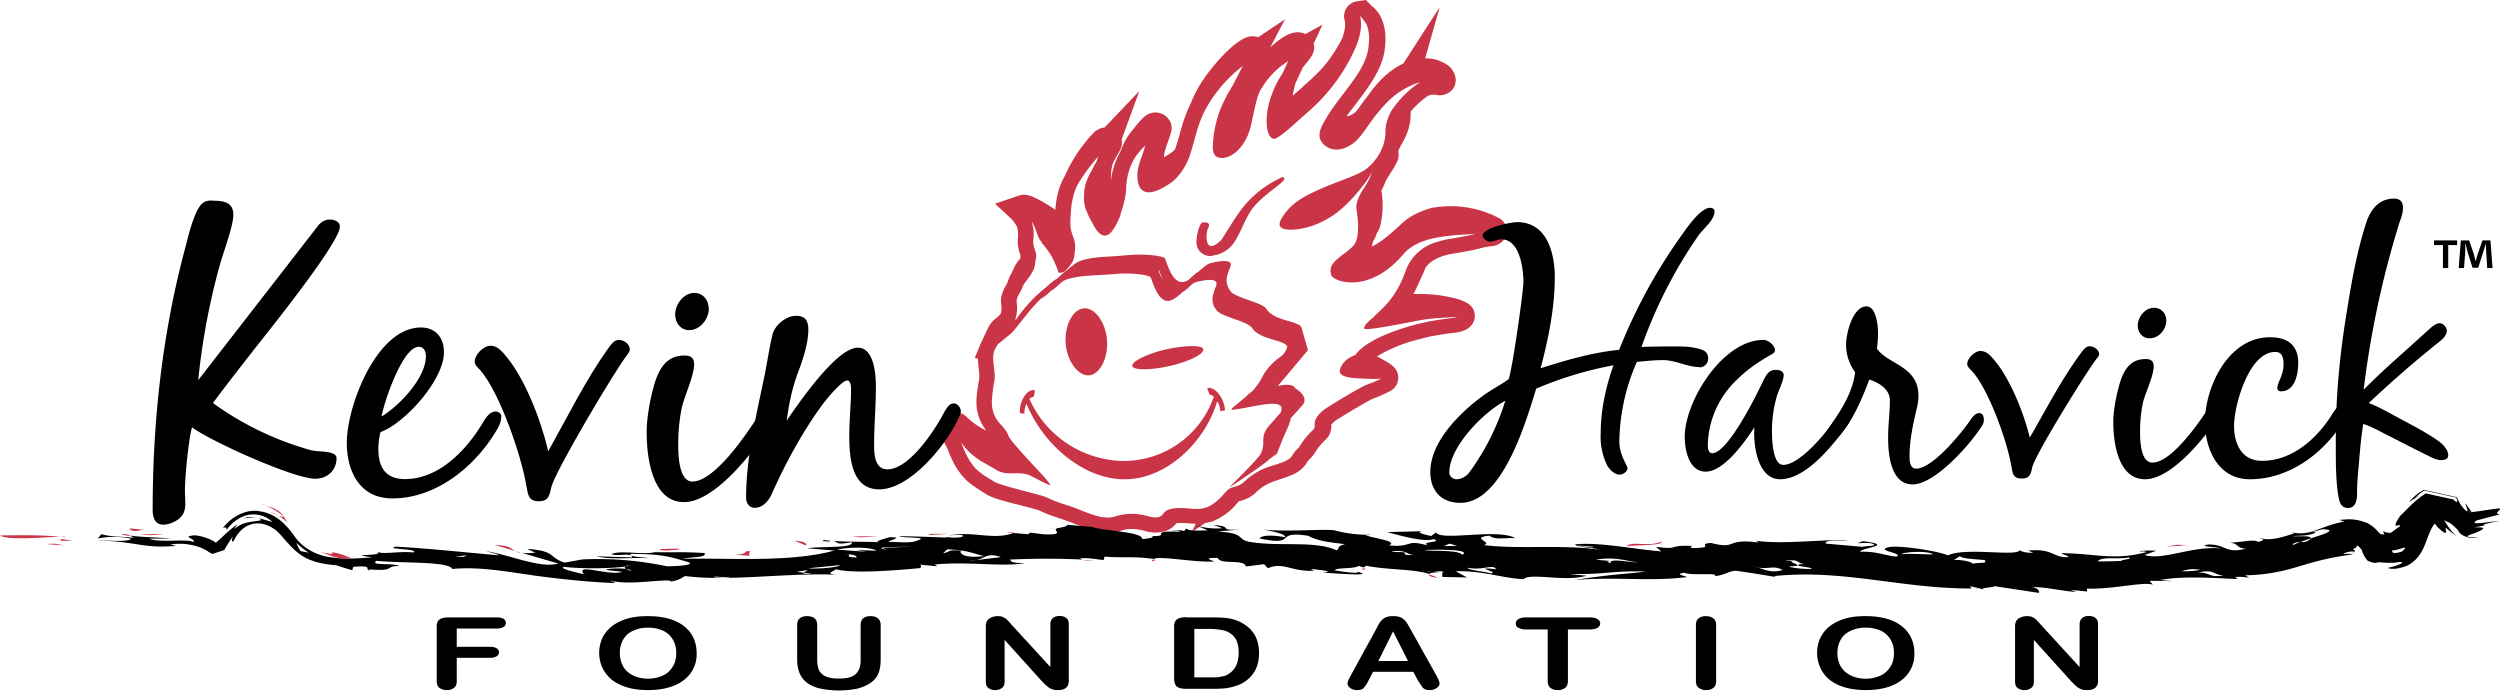
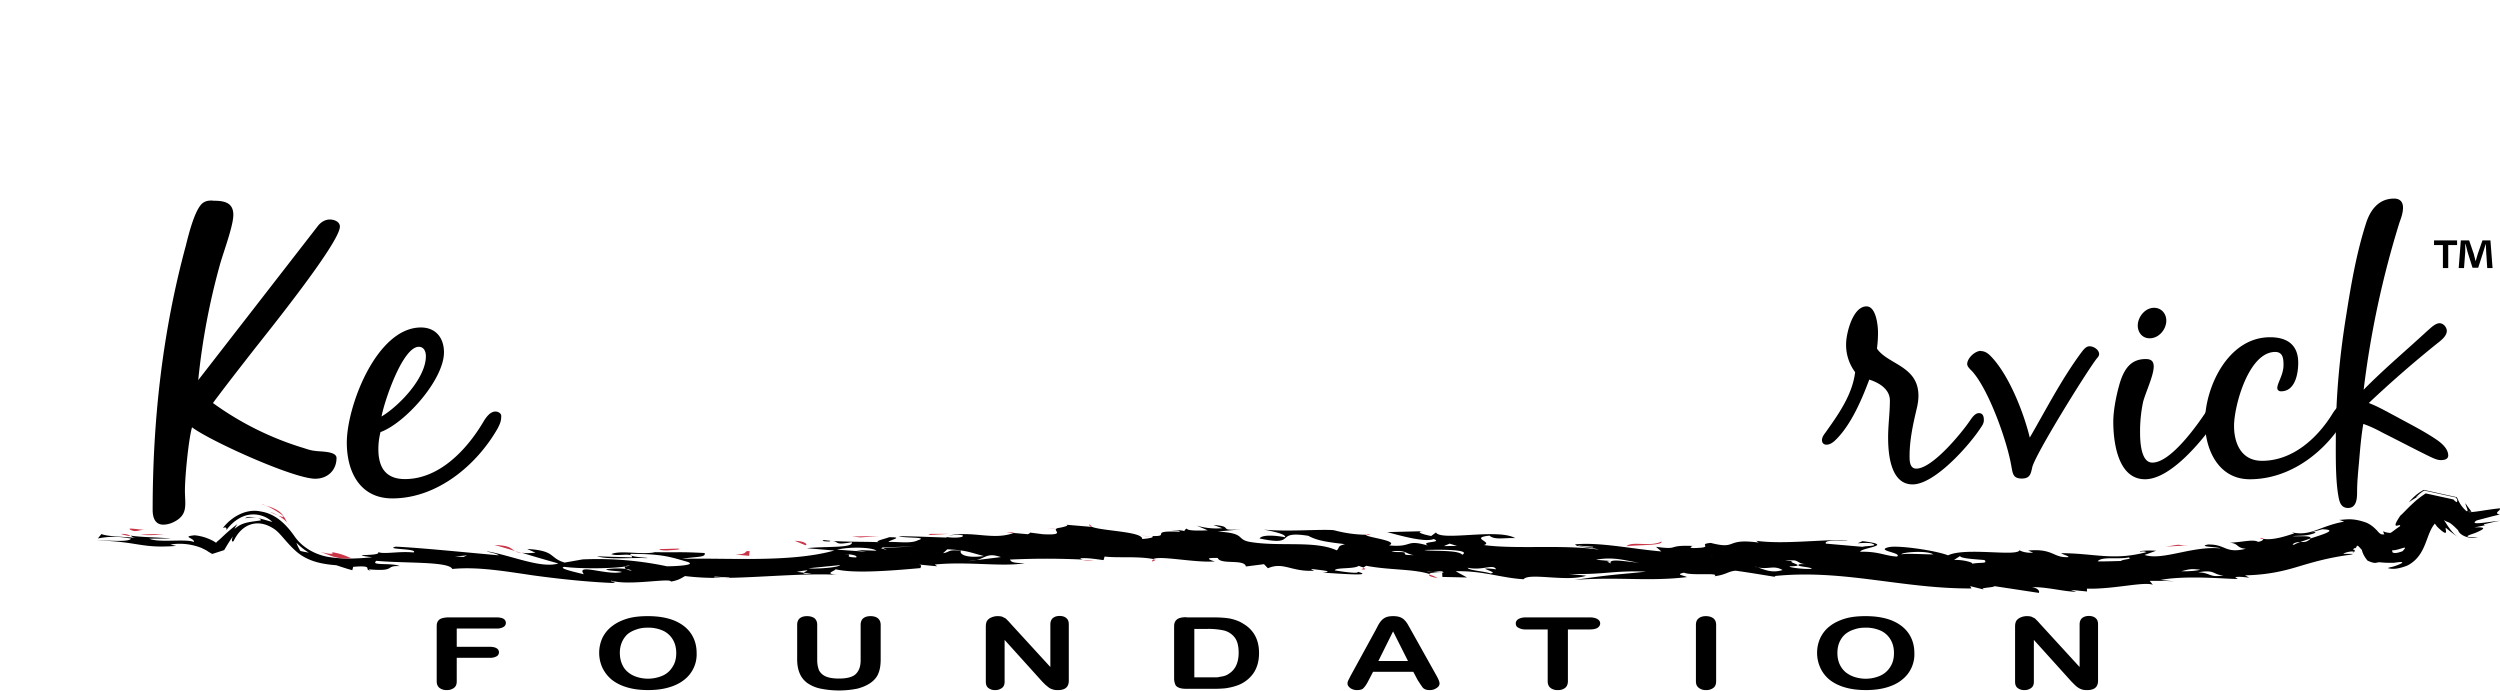
<svg xmlns="http://www.w3.org/2000/svg" fill="none" viewBox="0 0 141 39">
-   <path fill="#C93447" d="M66.07 20.62c1.07-.26 1.87-.68 1.79-.93-.05-.24-1.06-.22-2.16.03-1.07.26-1.91.69-1.83.93.05.25 1.1.23 2.2-.03Zm18.5-8.3-.15-.08a3.95 3.95 0 0 0-.27-.13l-.22-.09a5.93 5.93 0 0 0-3.2-.29c-.61.18-1.17.42-1.64.85-.4.37-1.17 1.1-1.73 1.32a1.97 1.97 0 0 0 .08-.3c.1-.13.16-.28.21-.44.08-.13.15-.26.19-.4a5 5 0 0 0 .07-2.02c.12-.2.19-.4.28-.6l.25-.4c.13-.2.26-.41.36-.63l.02-.02v-.03a.83.83 0 0 0 .04-.52l.05-.14.14-.27c.32-.52.52-1.12.51-1.71v-.13c.29-.34.63-.65 1-.9l.2-.05h.19a.9.9 0 0 0 .44.01c.63-.12.85-.73.63-1.21a1.2 1.2 0 0 0-.35-.45 2.14 2.14 0 0 0-1.29-.4L81.2.4l-2.05 3.18a4.3 4.3 0 0 0-.9.58 6.2 6.2 0 0 0-1.09 1.23c-.1.13-.22.27-.32.42l-.28.38c-.08.1-.16.18-.23.22-.07.05-.16.1-.24.12a.25.25 0 0 1-.12.02l.01-.05.5-.65c.68-.9 1.48-1.93 1.62-3.07.08-.62.06-1.3-.25-1.87-.1-.19-.23-.34-.38-.5L77.43.4 77.4.37l-.03-.03-.33-.34-.48.07a.85.85 0 0 0-.72 1.08c.08.28-.04.72-.13.98l-.03.07a8.6 8.6 0 0 1-.86 1.35A8.8 8.8 0 0 1 73.8 4.6l-.53.48-.36.32c.04-.28.11-.56.17-.74l.13-.27.03-.07.22-.48c.1-.14.2-.27.32-.4.23-.3.42-.6.31-.98l.5-1.07-.96.53a1.06 1.06 0 0 0-.8-.04c-.4.13-.81.44-1.19.8l.83-1.59-1.51 1.01a.95.95 0 0 0-.63 0c-.8.27-1.94 1.63-2.38 2.27a6.82 6.82 0 0 0-.8 1.48c-.3.61-.48 1.2-.65 1.85a11.33 11.33 0 0 1-.22.7l-.08.1c-.12.1-.35.26-.55.36v-.05c-.01-.2.2-.75.27-.95.12-.36.26-.68.05-1.06h-.01a.91.91 0 0 0-1.04-.42.95.95 0 0 0-.43.25c-.17.16-.38.4-.55.63a3.69 3.69 0 0 0-.73 1.25l-.15.28c-.2.44-.35.91-.4 1.39-.01-.3.02-.7.08-.88l.06-.16a18.97 18.97 0 0 1 .36-.65c.1-.2.15-.41.1-.62l1-2.74-1.96 2.06a.94.94 0 0 0-.25.06h-.03l-.02.02c-.13.06-.18.1-.22.13l-.03.02-.02.02a8.36 8.36 0 0 0-1.64 2.41l-.1.2c-.3.54-.42 1.16-.47 1.78a8.24 8.24 0 0 0-1.2-.7c-.27-.12-.54-.2-.85-.1l-1.35.46.97.9.17.23.08.13.01.02v.01c.04.12.07.24.07.35v.23c-.04.26-.02.46.04.73.04.2.03.12.08.26l.02.08-.03.16c-.15.19-.3.38-.37.6l-.1.2c-.1.17-.18.35-.24.54l-.07.14c-.2.35-.35.7-.28 1.1.03.17.01.35-.03.53a.9.9 0 0 1-.05.05v.01l-.17.16c-.28.2-.42.4-.56.71l-.25.54a2.73 2.73 0 0 0-.17.38l-.26.63.18.06c0 .19.02.38.04.57.02.14.05.35.03.5 0 .09-.02.17-.04.25-.05.35-.12.75-.12 1.1a2.6 2.6 0 0 0 .56 1.63 4.1 4.1 0 0 1-1.07-.74l-.08-.07-.09-.07a.95.95 0 0 0-.88-.1l-.26.1-.15.22a.82.82 0 0 0-.02.9l.1.16.02.1c.05.16.13.32.22.47.12.32.25.63.41.93.17.3.36.57.6.82.25.26.59.48.9.68l.22.14c.4.29 1.5.54 2.02.67l.07.02h.02l.01.01c.3.08.76.18 1.04.3.34.17.73.3 1.1.42l.66.23.13.06c.83.32 1.7.67 2.6.4.51-.16.85-.12 1.35 0a2 2 0 0 0 1.15.02c.27-.08.48-.24.65-.45.19-.03.58 0 .74.01l.35.02-.22.47.73-.5.4-.09a3.5 3.5 0 0 0 1.5-1.13l.04-.02h.01a.4.4 0 0 1 .06-.02h.02l.09-.03c.3-.1.55-.23.77-.45.36-.36.74-.54 1.24-.7l.2-.07h.02l.01-.01.1-.03c.59-.2 1.04-.4 1.35-.95l.06-.08c.15-.12.24-.25.34-.4.18-.29.36-.5.6-.73.26-.25.34-.53.33-.86l.14-.14c.1-.09.25-.18.37-.25a30.83 30.83 0 0 1 1.43-.85c.12-.07.27-.16.4-.21a8.76 8.76 0 0 0 .97-.43.85.85 0 0 0 .17-1.4c-.17-.16-.4-.28-.61-.4l-.3-.16a8.66 8.66 0 0 1 2.52-1c.51-.15 1.04-.22 1.56-.3.23-.02.5-.05.72-.12h.01l.09-.04a.92.92 0 0 0 .54-.47l.03-.06.02-.06a.79.79 0 0 0 0-.44l-.02-.1-.05-.09a.89.89 0 0 0-.35-.34 2.91 2.91 0 0 0-.87-.3 7.88 7.88 0 0 0-1.87-.2h-.27c.12-.23.24-.47.35-.74.12-.24.24-.5.33-.75.23-.31.57-.51.98-.65.2-.06.4-.11.6-.14.46-.08 1.06-.17 1.52-.3l.25-.06.19-.03.2-.03h.02a.9.9 0 0 0 .76-.54c.17-.39 0-.8-.34-1.03l-.02.02ZM73.4 18.46c-.08-.16-.38-.25-.72-.35-.46-.13-1-.29-1.26-.69-.13-.2-.59-.35-1.04-.51-.41-.14-.82-.3-.96-.46a1.47 1.47 0 0 1-.11-.17c-.23-.4-.1-.77.01-1.05.05-.12.1-.23.1-.32l-.02-.07c-.12-.22-.85-.07-1.13 0l-.02.01c-.21.07-.42.26-.64.46-.17.1-.34.26-.52.42l-.05.05a.93.93 0 0 1-.2.1c-.27.08-.53 0-.8-.48-.1-.2-.21-.46-.32-.8v-.01c-.09-.16-1.14-.29-2.1-.2l-.89.07c-.64.03-1.24.07-1.73.23-.3.1-.55.31-.79.53-.19.13-.37.29-.54.45l-.05.05-.03.01c-.17.1-.35.25-.53.42a8.47 8.47 0 0 0-1.67 1.75l-.15.2c.11-.33.16-.7.1-1.05-.03-.17.08-.38.2-.58a2.42 2.42 0 0 0 .14-.3c.04-.12.14-.25.26-.4a3.45 3.45 0 0 0 .36-.57c.04-.1.06-.18.07-.27l.01-.08.04-.24c.06-.2 0-.37-.05-.52l-.05-.14c-.1-.45-.01-.44-.03-.6 0-.12.06-.21-.1-.87.04.08.1.17.1.2.07.13.12.26.25.64.02.05.07.11.08.16.04.1.13.12.14.23a4.75 4.75 0 0 1 .6.83c0 .03.02.06.03.08l.02.02.08.17.01.04.06.13.04.1.03.09.05.14v.03c.03.04.14.06.26.02a.46.46 0 0 0 .22-.16c.14-.15.3-.34.39-.57l.05-.26.03-.24a1.6 1.6 0 0 0-.11-.79 2.12 2.12 0 0 1-.15-.87c.02-.7.09-1.45.4-2.04l.13-.23v.02c.34-.57.84-1.17 1.04-1.39l-.1.29c-.1.16-.2.36-.32.59-.07.13-.14.26-.2.41-.2.43-.27 1.32-.04 1.78.04.08.07.19.12.28.08.18.2.36.28.53.21.38.45.65.73.56l.08-.03c.24-.12.53-.62.74-1.2l-.06.1c.2-.53.35-1.14.35-1.62a3.51 3.51 0 0 1 .5-1.65v.01c.18-.28.45-.56.52-.62l.02-.02h.01c.02.03-.04.18-.1.38-.14.37-.34.92-.32 1.27v.05c0 .18.02.4.12.6a.6.6 0 0 0 .33.28c.15.05.35.03.56-.04.44-.15.96-.5 1.12-.67.46-.47.68-.93.85-1.4h-.01c.09-.25.16-.52.24-.8.14-.5.28-1.06.6-1.68l.08-.16-.01.03a7.85 7.85 0 0 1 2.06-2.38l-.54 1.05-.3.52.04-.1c-.2.4-.48.93-.6 1.38a6.31 6.31 0 0 0-.29 1.78.77.77 0 0 0 .08.34c.07.13.18.19.33.21.1.02.25.01.4-.04.36-.12.8-.45 1.12-1.13.06-.11.1-.24.15-.38.08-.26.14-.58.21-.9.11-.51.22-1.04.41-1.39l.13-.2a4.53 4.53 0 0 1 1.42-1.41l-.31.68c-.2.3-.43.7-.61 1.2-.34.9-.36 1.77-.18 2.2l.04.1a.5.5 0 0 0 .07.09l.01.01v.01a.25.25 0 0 0 .06.05l.11.04.08-.01c.27-.1.84-.6 1.37-1.08l.53-.47a10.25 10.25 0 0 0 2.7-3.74l-.01.01.05-.13c.31-.88.18-1.36.15-1.47V.91l.02.03h.01c.12.14.16.17.26.32l.02.03.01.01c.05.1.1.21.13.36.06.24.08.57.02 1.01-.1.92-.8 1.82-1.46 2.68-.36.47-.7.92-.94 1.35-.24.4-.45.78-.32 1.16l.06.11c.12.22.56.63 1.26.4.14-.05.31-.13.47-.24.33-.2.64-.66 1-1.16A9.3 9.3 0 0 1 78.3 5.7a4.5 4.5 0 0 1 1.8-1.07 5.63 5.63 0 0 0-1.56 1.53v-.02c-.25.4-.4.84-.4 1.3 0 .21-.03.43-.1.64l.02-.02a3 3 0 0 1-.94 1.42c-.3.25-.81.45-1.46.7-.53.2-1.15.44-1.81.77-.74.36-1.22.82-1.46 1.2-.19.26-.26.49-.2.61l.05.05c.1.16.78.25 1.76-.07.27-.09.57-.23.87-.4.9-.49 1.67-1.43 2.14-2.05.14-.19.25-.38.38-.58-.08.18-.17.42-.29.62l-.23.38v-.03c-.21.37-.4.73-.37 1.1l.01.06c.04.28.14.86.05 1.42v-.01c0 .1-.03.2-.06.3-.08.3-.38.52-.7.76-.15.11-.3.23-.44.36-.25.22-.4.48-.27.85v.02c.14.24.9.55 1.89.29.66-.18 1.41-.6 2.15-1.47.71-.84 1.89-.99 2.96-1.1.5-.04.86-.04 1.15-.08-.23.07-.82.19-1.45.29a4.6 4.6 0 0 0-.75.18 2.6 2.6 0 0 0-1.76 1.62c-.46 1.33-1.12 1.96-1.56 2.37-.12.11-.22.2-.3.3l-.03.01c-.23.2-.4.35-.45.53v.05c.08.14 2-.25 3-.44.61-.12 1.25-.16 1.7-.18l.53-.04-.04.02c-.1.03-.29.05-.55.09a12.96 12.96 0 0 0-2.6.58c-1.34.45-2.16.94-2.54 1.46-.5.2-.78.48-.87.85-.1.42.75.46 1.22.48.66.03.98.03 1.1 0-.08.06-.32.17-.84.36-.34.14-2.24 1.26-2.48 1.48-.44.4-.43.63-.42.8 0 .08 0 .15-.06.22-.45.43-.62.7-.74.88-.06.1-.1.17-.16.22-.15.12-.2.22-.26.3-.1.18-.18.33-.87.56l-.1.03-.22.07a3.8 3.8 0 0 0-1.6.93.98.98 0 0 1-.4.22l-.1.03a.89.89 0 0 0-.09.03.84.84 0 0 0-.39.23c-.35.41-.7.77-1.16.92-.16.05-.34.08-.54.07-.1 0-.22 0-.34-.02-.4-.03-.85-.06-1.17.05a.63.63 0 0 0-.33.23.5.5 0 0 1-.26.2c-.17.06-.37.01-.63-.05a3.15 3.15 0 0 0-1.85.02c-.58.18-1.21-.07-1.97-.37l-.13-.05c-.22-.1-.46-.17-.7-.25a7.4 7.4 0 0 1-.99-.38c-.15-.08-.66-.22-1.22-.36l-.1-.03c-.73-.19-1.52-.4-1.7-.53L55.8 27a4.25 4.25 0 0 1-.75-.55c-.19-.2-.33-.41-.46-.64-.16-.28-.28-.59-.39-.9.17.3.48.66 1 1.01.23.16.77.44 1.02.6.58.35 1.31.01 1.92.32.62.32 1.02.53 1.09.51v-.03a7.14 7.14 0 0 0-.69-.8l-.4-.43c-.52-.57-1.08-1.18-1.24-1.46a.47.47 0 0 1-.03-.07.85.85 0 0 0-.07-.16c-.07-.13-.18-.25-.28-.38a1.77 1.77 0 0 1-.58-1.36c0-.2.06-.64.1-.97.03-.1.04-.2.05-.27.03-.2 0-.45-.03-.7-.04-.35-.09-.7.04-.99l.09-.18-.06.12-.02.05c.09-.2.15-.28.21-.34l.09-.07a1.45 1.45 0 0 0 .33-.32l-.14.3-.02.05c.13-.28.2-.34.31-.42.08-.06.18-.14.32-.31l.32-.4c.34-.43.76-.97 1.19-1.37l.06-.04c.18-.1.34-.25.5-.4.18-.1.35-.26.52-.42l.08-.07c.1-.07.2-.12.31-.16.5-.16 1.1-.2 1.74-.23l.9-.06c.94-.1 2 .04 2.08.2.12.35.22.61.33.8.26.48.53.57.8.48.22-.08.44-.27.66-.47.18-.1.35-.27.52-.43l.05-.04a1 1 0 0 1 .17-.08l.03-.01c.27-.08 1-.23 1.12 0 .02.01.02.04.02.07 0 .09-.04.2-.09.32-.1.28-.24.64-.01 1.05l.11.16c.13.17.54.32.96.47.45.15.9.32 1.03.51.27.4.8.55 1.27.69.34.1.63.19.72.35 0 0 0 .19-.24.47l-.07.07c-.1.07-.39.26-.66.57-.17.19-.34.41-.45.65-.1.21-.3.48-.44.65-.16.19-.34.28-.44.41l-.48.4c-.24.19-.38.3-.36.34 0 .02.03.02.08.02.28-.03.62-.1.96-.16.79-.15 1.59-.3 1.75-.02.04.08.04.2-.02.34l-.66.75c-.2.23-.35.5-.32.93 0 .08 0 .37-.15.65-.15.3-1.72 1.82-1.76 1.9l1.6-1.09.6-.45.02-.04.46-.33.35-.89c.07-.16.44-.92.42-1.1l.7-.78c.33-.51-.41-.88-.46-.95-.1-.2-.53-.2-.96-.1l1.7-2.02m-8.44-4.52.06.05v.01l.18.49a3.51 3.51 0 0 1-.24-.55Zm7.02-5.25a5.95 5.95 0 0 0-2.03 1.46c-.6.65-1.35 2.02-1.47 2.13-.95.9-.85-.45-.71-.71.2-.35-.24-.34-.34-.3-.17.09-.3.67-.32 1.04-.02.76.7.9.91.82.11-.04.57-.04 1.04-.53.49-.5.78-1.66 1.32-2.27.8-.9 2.02-1.49 1.6-1.63Zm-4.16 11.9s-.1 0-.1.02l.13.36c.07 0 .17.04.24.11a5.37 5.37 0 0 1-6.52 3.43 5.88 5.88 0 0 1-3.88-3.3.4.4 0 0 1 .24-.12l.08-.35-.1-.03c-.41 0-.8.68-.76 1.3l.26.03c-.01-.2.04-.38.11-.57.95 2.35 3.28 4.31 5.59 4.27 2.28-.01 4.49-2.07 5.17-4.4.1.16.17.35.18.57l.26-.06c-.03-.61-.49-1.27-.9-1.26Zm-6.8-.71c.62-.02 1.1-.92 1.05-1.93-.06-1-.64-1.86-1.27-1.85-.62.01-1.12.9-1.07 1.91.05 1 .66 1.88 1.29 1.87ZM3.66 30.3l-.28-.03c.26 0 .39 0 .28.03ZM0 30.2c.94-.02 2.44-.03 3.38.07-.84.03-3.09.22-3.38-.08ZM3.82 30.78l-1.17-.09c.69-.08.56.06 1.17.09ZM3.4 30.5l.06-.1.62.1H3.4Z" />
  <path fill="#C93447" d="M61.6 29.74c-.12-.05-.2-.1-.14-.17l.14.17ZM64.33 30.21l.57.04c-.17 0-.31-.01-.57-.04ZM59.12 29.83l.49-.03a3.4 3.4 0 0 1-.49.03ZM29.05 31.08c-.42-.13-.84-.26-1.17-.34.92.02.93.21 1.17.34ZM76.78 32.12l.12-.08c.13.04.19.08-.12.08ZM64.98 31.67c-.01-.05.02-.09.07-.12l.14.03-.2.09ZM57.2 30.07h-.02l-.4-.03c.21-.03.35-.02.42.02ZM80.6 32.4c.18.05.34.12.48.2-.37-.05-.54-.14-.47-.2ZM64.96 30.25h.01-.07.06ZM61.07 31.59l.62.04c-.26.02-.48 0-.62-.04ZM29.05 31.08l.37.12a.95.95 0 0 1-.37-.12ZM6.82 30.11c.38 0 .47.07.54.13-.21-.03-.4-.07-.54-.13ZM140.17 29.62l.15-.03a.7.7 0 0 1-.15.03ZM127.65 30.4a.93.93 0 0 1-.19-.05c.11-.03.18 0 .19.05Z" />
  <path fill="#000" d="M114.3 33.13c.97-.09 1.92.22 2.8.25-.1-.04-.22-.07-.3-.11l.91.09-.01-.16c1.52.04 3.2-.41 3.72-.22l-.18-.22c.48 0 .96 0 1.42.03l-.81-.08c1.53-.29 3.94-.03 4.36-.06l-.15-.1c.27-.04.5 0 .8.03l-.24-.13c1.3-.03 2.2-.25 3.02-.5.77-.23 1.68-.5 2.9-.66.47-.09-.26-.03-.38-.06.18-.1.49-.15.6-.12.01.14.13-.32.07-.15-.04.07-.02.03-.12.15l-.01.03.02.06c.02-.08-.04-.07.13-.26l-.03.08c-.01.06 0 0-.03.01-.1-.03-.09-.07.07-.14 0 .06.01.01.04-.04.01-.02.02-.06.05-.07.03 0 .04-.02.26.24.04.19.16.41.32.6.44.2.48.11.59.1.11-.03.23.04.92.02.8-.13.37.08-.04.21-.2.05-.36.08-.3.1.05 0 .35.14 1.09-.16.72-.38.93-1.04 1.13-1.57.1-.27.21-.55.39-.77l.14-.16.09-.06.04-.03.01-.01h.01l-.55-.13.02.03.38.51c.57.56.52.32.49.17 0-.19-.12-.14.77.48-.4-.26-.63-.65-.87-1.02.28.19.23 0 .8.58.08.27.61.52 1.11.4-.97 0-.52-.12-.15-.25.4-.17.8-.36-.06-.31l.64-.13c-.09 0-.11-.02-.07-.05.28-.07.59-.15.9-.2-.63.05-1.83.3-1.32-.02.4-.1.84-.23 1.3-.33-.4-.08.1-.24 0-.35-.66.06-1.5.24-1.75.21-.1-.04.22.02.14-.03-.03-.06-.19-.25-.33-.47.01.18.22.48.06.45-.28-.25-.38-.45-.46-.61l-.06-.13-.02-.03-.01-.02-1.85-.41-.03.01-.15.09c-.2.12-.45.33-.67.6.17-.12.37-.25.58-.36-.12.04-.3.18-.04-.06.11-.1.22-.18.31-.23l.01-.01c.8.17-1.78-.4 1.8.39l.01.02.02.04.03.05c.02.07.01.13-.02.15a.52.52 0 0 1-.12-.08l-.06-.06v-.01l-1.56-.34h-.02l-.04.03-.07.05c-.21.14-.41.3-.59.47-.35.32-.59.6-.72.7-.65.96.08.36-.02.6-.28.18-.48.36-.5.35 0 .07-.51-.03-.43-.1-.02.06 0 .13.05.21-.14 0-.18.01-.26-.06-.07-.03-.3-.4-.75-.6-.83-.3-1.2-.16-1.54-.16l.28.1c-1.4.25-1.87.85-2.97.6l.16.06c-.54.18-1.23.4-1.75.31 0 .06-.08.14-.29.17-.3-.16-.81.01-1.6.05.52.04.36.3.91.34-1.2.29-1.11-.26-2.14-.24-.63.13.56.13.7.22-1.61-.15-3.24.7-4.28.37l.66-.24c-.65-.03-.99.02-.9.06.2-.05.27-.01.35.02-1.88.5-2.95.06-4.81.06.14.1.4.14.42.22-.89.06-.84-.5-2.28-.37l.28.12c-.48.04-.83-.14-.76-.16-.05.42-3.02-.17-4.04.31-.69-.27-2.68-.56-3.3-.47-.9.2.76.32.42.54-.7-.04-1.04-.3-2.07-.27 0-.23 2.06-.36.13-.6l-.28.12c.2-.01.48-.04.76 0 .55.17-.34.14-.48.2l-2.07-.18c-.14-.26 1.1-.14 1.23-.2-1.64-.03-3.64.25-5.16.04l.14.1c-1.95-.26-1.15.42-2.7.02-.82.07.3.26-.94.29-.35 0-.15-.09-.08-.12-1.53-.06-.67.24-2.07.05l.3.26c-1.67-.14-3.43-.53-4.86-.4.09.2.98.16 1.33.3-1.95-.3-4.67-.01-6.48-.26.55-.16-.84-.41.32-.53.29.26.83.11 1.45.14-.99-.57-4.18.19-4.47-.32l-.27.2c-.27-.05-.97-.22-.48-.27l-2 .05c.7.19 2.15.6 2.62.39.56.23-.81.11-.32.37-1.32-.38-.82.12-2.2-.01.63-.27-1.36-.46-1.29-.6a7.26 7.26 0 0 1-1.83-.26c-.8-.06-2.65.1-3.93-.03.49.1 1.25.25 1.19.43-.63-.12-1.32-.14-1.44.07 2.22.47.73-.47 2.75-.15.49.27 1.04.35 2.07.47-.48.12-.27.19-.47.35-1.25-.58-3.31-.18-4.97-.49-.7-.16-.16-.48-1.75-.57l1.37-.13c-1.5.11-.35-.16-1.6-.24l.5.18a3.9 3.9 0 0 1-1.46-.15l.64.27c-.41.02-1.17.04-1.18-.1-.1.05-.14.1-.14.15-.08-.04-.28-.07-.76-.07.28.03.49.02.5.1-1.84-.08-.44.28-1.57.24.18.07-.14.14-.55.17.03-.42-2.22-.45-2.82-.68h.01l-1.54-.13c.32.02-.02.14-.46.2h.07c-.48.07.59.42-.87.34l-.77-.1c.13 0 0 .07-.07.1l-.8-.07c-1.18.43-2.28-.14-3.7.15.41-.06 1.04-.07.78.07-.27.07-.69.04-.9 0l.07.04c-.9-.03-1.82-.07-2.73-.08.23.12 1.75.03 1.08.23-.39.21-1.17.07-1.66.1.05-.12.94-.28.03-.27-.1.06-.95.24-.54.28-.93-.04-2.28 0-3.12-.12-.26.06.16.08.3.08l.06-.04c.56.02.11.28 1.2.08.11.35-1.57.22-2.53.34l1.55.13c-2.53.7-6.05.4-8.59.47.74-.14 1.37-.06 1.27-.33-1.58-.08-1.37-.02-2.94-.05l.14.01c-.82.15-1.92-.13-2.46.1.35.16 1.16-.12 1.17.19-.66-.03-1.32-.03-1.98-.07.62.21 1.99.07 2.74.11.55-.02-1.1-.04-.83-.24 1.84 0 2.27.19 3.2.45.56.2-.82.25-1.16.25a18.9 18.9 0 0 0-4.76-.39l-1.02.18c-.9-.28-.48-.67-2.11-.77l.47.21c-.37.04-.6.03-.78 0 .69.22 1.44.43 2.07.61-.98.3-2.66-.46-4.04-.69.07.05.55.12.68.23-2.05-.18-4.24-.41-5.81-.49-.68.17 1.32.1 1 .33-.84-.09-1.8.14-2.02-.05.38.3-1.93.1-.31.32-.75.07-1.54.12-2.34 0-.8-.1-1.6-.53-2.05-1.2-.46-.65-1.05-1.25-1.88-1.38-.82-.19-1.67.3-2.15.93.17-.07.22-.02.2.12.29-.42.82-.84 1.39-.88.56-.05 1.01.22 1.2.42-.57-.16-1.36-.42-1.53-.2.3-.1.9-.06.88.11-.66.1-1.04.1-1.48.48.04-.1.1-.18.16-.27-.71.54-.9.8-1.14.98l-.16.18-.02.03.22-.07h-.02l-.06-.05-.15-.1a2.78 2.78 0 0 0-1.08-.34c-.78.08 0 .15-.04.38-.45-.2-2.01.06-2.52-.19l1.25-.01c-.87-.07-1.7-.07-2.3-.16.06.05.1.1.3.13-.7-.08-1.59-.07-1.95-.22l-.2.25a4.58 4.58 0 0 1 1.87.01c-.12.22-1.37.08-1.92.1 2.4.07 2.46.46 4.47.31l-.33-.08a3.35 3.35 0 0 1 1.77.2c.12.07.25.11.36.2l.17.1.04.02.01.01c.31-.1-.68.23.7-.22v-.03l.06-.09c.14-.24.28-.46.42-.65-.11.25-.05.35.04.26.46-.97 1.35-1.27 2.23-.71.4.24.7.78 1.32 1.32.67.57 1.49.7 2.24.76.3.1.6.2.9.28l.05-.19c1.42-.12.32.26 1.22.2-.33.02-.28-.02-.35-.06 1.61.14.87-.22 1.75-.18-.41-.21-1.7 0-1.31-.3 1.55.15 4.08.02 4.28.46 1.45-.14 2.96.13 4.62.37 1.61.22 3.17.37 4.43.42.35-.08-.21-.07-.08-.13 1 .3 3.34-.17 3.36.05.47-.07.67-.25.8-.31.64.08 1.4.12 2.2.1l-.59-.03.07-.04.84.05-.03.02c2-.04 4.3-.27 6.13-.17-1.05-.07.24-.3-.26-.35.95.3 3.15.13 4.92-.03-.01-.08.12-.15-.1-.2l1.04.1-.14-.1c1.84-.19 3.87.15 5.08-.08-.76 0-.77-.09-.84-.2 1.32-.06 2.57-.07 4.12 0-.09-.02-.14-.04-.15-.07.4-.04.9.05 1.31.1l.06-.2c.79.09 1.81-.03 2.75.14.37-.2 2.28.2 3.36.14.42.05-.9-.23.27-.2.15.4 1.5.04 1.59.48l1.02-.13.22.23c.88-.38 1.31.21 2.6.14-.06-.05-.2-.07-.13-.1.41.06 1.37.13.62.21.68.03 3.02.23 1.98-.05.07.13-.89-.01-1.3-.08.06-.18 1.1-.06 1.36-.26.03.03.16.06.26.1l.15-.1c1.3.25 2.62.17 3.56.46.05-.06.28-.1.73-.07l.01.24 1.39.03-.64-.35c1.52-.04 2.58.38 3.83.45.32-.39 2.44.17 3.54-.2l-.99-.1c2.1.05 2.43-.2 4.36-.13-1.63.18-1.64.12-4.05.47 2.43-.19 4.18.1 6.35-.16-.15-.1-.7-.14-.16-.25.43.19 2.04-.03 1.72.2.66-.08.78-.29 1.2-.31.73.1 1.5.23 2.24.35l-.06-.05c3.88-.4 7.19.72 11.11.7l-.07-.13.97.24c-.76-.16.34-.14.4-.24l2.5.38c.07-.1-.07-.36-.69-.34v.03Zm-32.88-.83-.6-.04c-.12.01-.24.01-.38-.02l.38.02c.3-.02.53-.1.6.04Zm-54.51-.27c-.27-.13.4 0 .58 0-.3-.03-.6-.08-.92-.1-.13.07.2.07.34.1Zm54.52-1.23.33-.14.42.13-.75.01Zm8.38.08-.83-.08.07-.03.82.07-.06.04ZM99.12 32l-.15-.04c.05 0 .1.02.15.04.64.13.91-.14 1.42.15-.65.2-1.05-.05-1.42-.15Zm-14.74.11c-.29-.04-.42-.05-.63-.04.15.1.7.24.3.27-.3-.12-1.26-.17-1.27-.32.84.18 1.44-.24 1.6.09Zm-19.76-.69.21-.01c-.26-.04-.51-.09-.77-.12l.56.13Zm-3.58-.13c-.42-.2-1.52-.13-2.28-.16-.19.18.58.36 1.48.32 1.04.13.38-.27.8-.16Zm29.82.5-.22-.12.2-.03-.83-.07c1.09-.21 1.88.12 2.44.16-.49 0-1.83-.3-1.59.07Zm-37.44-.31c-.77-.08-2.15-.14-2.04-.29-.03.27 1.08.32 1.42.3.2-.03.35-.03.62-.01Zm.01-.5c1.12.06 1.2.16 2.06.38-1.1.15-1.4-.15-1.29-.3-.77-.08-.6.08-1.01.14l.24-.22Zm1.19.67.45-.06c.52-.13.62-.43 1.38-.17l-1.38.17c-.12.03-.27.05-.45.06Zm-9.3.65.47.06c-.45.02-.5-.01-.47-.06l-.38-.05c.98-.17.48-.03.38.05Zm7.1-.6 1.3-.06c-.09-.12-.9 0-1.3.06Zm-6.82.35 1.79-.18c-.12.15-1.43.23-1.79.18Zm-28.88-1.44c.2.21.44.4.7.56-.15-.03-.32-.05-.48-.1-.09-.15-.17-.3-.22-.46Zm9.63.71-.21.09-.48-.02.69-.07Zm8.91.64c-.04.04-.02.09.05.13.14.02.26.05.32.09a.62.62 0 0 1-.32-.09c-.35-.05-.89-.03-1.13.02.14.1.7.08.9.15-.83.22-2.64-.53-2.15.13-.34-.09-1.52-.34-1.1-.42.93.12 2.72.1 3.43-.02.04-.03.12-.05.28-.06a1.3 1.3 0 0 1-.28.06Zm12.03-.7c.34-.01.49 0 .56 0 .3.03.52.09.44.18-.71-.02-.27-.13-.44-.17a4.52 4.52 0 0 0-.56-.01Zm2.13-.2-1.12-.04.57.1L47.2 31c.94-.2 2.07-.1 2.23.06Zm.37-.16.24.13-.36-.12.12-.01-.05-.03 1.87-.05-1.82.08Zm19.05-.2c.71-.5-1.64-.4-2-.65-.08.18-.8.43 1.03.45-1.57.15-.98-.35-1.92.08.75-.03 1.66.12 1.79.14h-.89c.5.33 1.37-.13 2-.02Zm9.57.27 1.17.06-1.1-.1-.07.04Zm28.84.3c-.07-.12 1.44-.25 1.79 0-.76-.01-1.59-.07-1.79 0Zm12.36.37c-.44.01-.87.03-1.3.02.22-.29 1.15-.1 1.75-.22.23.11-.26.08-.45.2Zm8.51-.62.42-.01c-.16-.06-.32-.14-.47-.22l.05.23Zm-.6-.3c.24-.15-.62-.13-.83-.11.28.05.56.08.83.11Zm7.31-.3c-.08.02-.2 0-.33-.01.1.1.2.2.31.28l.02-.26Zm-.63.17c0-.1.03-.2 0-.3-.02-.05-.02-.08-.1-.18-.05-.05-.1-.13-.28-.28-.16-.15-.46-.3-.74-.32-.08.18.36.24-.3.37.56.01 1 .47 1.07.53-.1-.2-.6-.5-.68-.6.4.06.68.43.76.52.1.12.18.18.26.26.01.06.03.15.17.2 0-.04-.07-.12-.17-.2Zm-4.47-.02c-.16.06-.3.12-.35.16l-.08-.03c.14-.11.3-.13.43-.13l.58-.2c.1-.19-.76-.1-1-.13.4-.05.79.02 1.3-.2-.08-.02-.02-.07-.36.01l.73-.2c.9.03.1.27-.67.52-.01.04-.07.09-.2.16-.12.05-.25.04-.38.04Zm5.77.52c-.14.05-.28.1-.43.1-.22-.02-.1-.1-.17-.15.44.01 1.02-.38.6.05Zm-24.33.72c.28-.03-.34-.25-.96-.23l.34-.22c0 .16 1.24.2 1.38.23.2.23-.27.1-.76.22Zm-28.7-.52c-.21-.3-1.79-.18-2.14-.27.82-.03 2.68-.04 2.14.27Zm-2.73.02c-.43-.01-.55 0-.5-.14-.21-.07-.55 0-.76-.07.84-.1.78.14 1.26.21Zm16.8 0 .57.22h.88c-.48-.08-.96-.15-1.45-.21Zm9.55.75c-.06-.13.96-.08 1.17 0-.06-.17-.74-.19-1.29-.24a5.79 5.79 0 0 0 0 0c.2.05.06.13.05.19l-.27.03.75.08-.4-.06Zm16.94.16c.58-.17.66-.12 1.06-.09-.13.06-.66.1-1.06.09Zm-22.02-.28c1.04-.03-.48-.26.2-.31h-.54c.88-.15.62.2 1.23.18l-.4.01c-.34.14.62.14.69.26-.48.05-1.58-.12-1.17-.14Zm22.96.34c1-.18.82.15 1.44.17-.82.15-.7-.15-1.44-.17Zm-16.5.47-.06.03.82.13.07-.02-.83-.14Z" />
  <path fill="#C93447" d="M125.2 30.64a6.04 6.04 0 0 1 0 0ZM77.29 30.11c-.03.04-.12.06-.24.07.02-.03.08-.05.24-.07ZM75.3 29.93h-.09a.43.43 0 0 0-.06-.03l.14.03ZM7.42 29.91c-.43-.2.42-.03.76-.03-.35 0-.48.14-.76.03ZM10.13 30.27ZM7.92 30.16c.53-.04.98-.04 1.36-.02-.35 0-.64.08-1.36.02ZM16.3 29.65c-.18-.45-1.06-.8-1.05-.76 1.79.8-.2-.48-.49-.44 1.28.32 1.2.67 1.54 1.2ZM18.06 31.12a5.52 5.52 0 0 1 0 0ZM18.72 31.14c.59.1.8.23 1.09.34-.76.1-1.24-.18-1.75-.36.41.12.84.17.66.02ZM37.67 31.05c-.14-.01-.47 0-.48-.08l1.02-.03c.41.04-.33.09-.54.1ZM41.48 31.28c.82-.04.38-.21.8-.2l-.03.27-.77-.07ZM41.09 32.63l-.25-.01h.28l-.03.01ZM45.42 30.75l-.6-.25c.7.03.73.26.6.25ZM48.54 30.31l-.5-.05 1.53-.03-1.03.08ZM52.35 30.18l.13-.07h1.05l-1.18.07ZM93.7 30.54c.17.24-1.49.19-1.97.27.32-.32 1.32.06 1.98-.27ZM123.75 30.77c-.54 0-1.09.02-1.62.07 1.24-.22.35-.05 1.62-.07Z" />
  <path fill="#000" d="M12 11.32c.6 0 1.16.07 1.16.8 0 .63-.57 2.13-.76 2.82a38.64 38.64 0 0 0-1.22 6.5l6.76-8.71c.17-.21.4-.35.67-.35.23 0 .56.12.56.4 0 .92-4.2 6.11-4.94 7.06-.74.95-1.5 1.92-2.22 2.89a17.17 17.17 0 0 0 5.12 2.54c.21.07.42.14.65.16.25.05 1.2 0 1.2.4 0 .69-.5 1.17-1.2 1.17-1.22 0-5.91-2.12-6.95-2.9-.2.7-.4 2.8-.4 3.57 0 .8.21 1.39-.69 1.8-.16.07-.34.12-.53.12-.49 0-.6-.44-.6-.83 0-5.04.55-10.03 1.87-14.9.14-.56.53-2.2 1.02-2.45.16-.1.34-.1.5-.1ZM19.56 24.97c0-2.08 1.69-6.5 4.18-6.5.83 0 1.3.58 1.3 1.4 0 1.54-2.18 3.99-3.58 4.5-.08.32-.12.64-.12.96 0 1.04.42 1.69 1.5 1.69 1.94 0 3.49-1.66 4.41-3.21.14-.23.37-.6.7-.6.13 0 .32.09.32.25 0 .3-.07.44-.2.7-1.2 2.1-3.43 3.95-5.94 3.95-1.83 0-2.57-1.5-2.57-3.15Zm1.96-1.48c1-.6 2.5-2.17 2.5-3.4 0-.25-.1-.53-.4-.53-.92 0-1.96 3.12-2.1 3.93Z" />
-   <path fill="#000" d="M27.67 19.5c.3 0 .5.18.7.39 1.2 1.3 2.16 3.86 2.55 5.56 1.09-1.94 2.08-3.97 3.38-5.8.14-.18.32-.48.6-.48.28 0 .62.23.62.53 0 .14-.1.24-.16.33-.72.94-4.06 6.56-4.27 7.46-.1.44-.14.78-.7.78-.6 0-.6-.37-.7-.85-.27-1.69-1.5-5.27-2.6-6.54-.12-.12-.32-.3-.32-.48 0-.4.5-.9.9-.9ZM39.05 27.16c1.25 0 3.05-2.66 3.68-3.65.13-.2.34-.58.64-.58s.3.28.3.51c0 .3-.44.92-.62 1.18-.88 1.24-2.84 3.7-4.48 3.7-1.83 0-2.1-2.62-2.1-3.96 0-.85.23-2.03.48-2.84.28-.83.7-1.47 1.66-1.47.35 0 .54.13.54.5 0 .63-.54 1.76-.7 2.45-.14.67-.2 1.36-.2 2.06 0 .53.02 2.1.8 2.1Zm.93-9.77c0 .6-.49 1.23-1.11 1.23-.49 0-.79-.42-.79-.88 0-.58.47-1.22 1.09-1.22.48 0 .8.41.8.87Z" />
-   <path fill="#000" d="M42.08 28.06c0-2.26.6-4.76 1.06-6.97.14-.72.25-1.46.42-2.18.11-.55.76-1.1 1.34-1.1.53 0 .69.3.69.78 0 .79-.32 1.73-.6 2.47-.32.86-.5 1.76-.62 2.66.69-1 2.81-4.11 4.01-4.11.95 0 1.02 1.6 1.02 2.24 0 1.08-.1 2.15-.1 3.23 0 .53.03 1.39.75 1.39 1.22 0 2.65-2.17 3.16-3.14.12-.21.3-.58.58-.58.23 0 .4.25.4.46 0 .12-.12.35-.17.46-.67 1.44-2.7 3.93-4.43 3.93-1.6 0-1.69-1.87-1.69-3.05 0-.88.1-1.76.1-2.63 0-.12-.03-.46-.21-.46-.17 0-.42.25-.54.37-.76.73-1.45 1.8-2 2.7a30.84 30.84 0 0 0-1.74 3.37c-.18.37-.5.74-.94.74-.33 0-.49-.28-.49-.58ZM95.83 20.7c-.67 0-1.32-.39-2.04-.39-.5 0-.98.06-1.47.1a11.5 11.5 0 0 0-.99 4.5c0 .74.46 1.35.46 1.5 0 .19-.26.36-.44.36-.29 0-.56-.28-.7-.51a3.68 3.68 0 0 1-.37-1.84c0-1.29.29-2.61.72-3.82-1.49.28-2.96.72-4.36 1.32-.55 1.78-1.88 6.44-4.27 6.44-1.12 0-1.7-.72-1.7-1.74 0-1.7 1.66-3.35 3-4.32.44-.32.95-.58 1.4-.9.16-.12.85-4.93.85-5.5 0-.74-.2-2.4-1.24-2.4-.23 0-.4.13-.64.13-.16 0-.42-.17-.42-.34 0-.44 1.57-.76 1.95-.76 1.7 0 2.12 1.78 2.12 3.1 0 1.73-.36 3.47-.8 5.14 1.45-.46 2.92-.89 4.43-1.04a30.3 30.3 0 0 1 3.6-6.57c.27-.38 1.01-1.44 1.52-1.44.14 0 .26.07.26.2 0 .5-.63.97-.9 1.35a26.4 26.4 0 0 0-3.22 6.3c.64-.03 1.27-.03 1.92-.03.4 0 .78 0 1.18.1.35.07.66.17.66.58 0 .28-.21.5-.5.5l-.01-.01ZM84.9 22.6c-1.25.66-3.16 2.61-3.16 4.05 0 .21.2.38.41.38.26 0 .5-.15.67-.32a13.6 13.6 0 0 0 2.08-4.11ZM103.94 24.32c-.73.99-2.16 2.71-3.54 2.71-1.3 0-1.53-2.02-1.45-2.93-.51.77-1.7 2.5-2.75 2.5-.96 0-1.18-1.25-1.18-1.97 0-2 2.14-5.46 4.44-5.46.28 0 .65.32.65.59 0 .11-.1.17-.2.23-.7.4-1.35.83-1.92 1.4a5.22 5.22 0 0 0-1.67 3.71c0 .15.02.46.25.46.89 0 2.54-3.36 2.9-4.13.15-.29.3-.57.68-.57.2 0 .45.06.45.3 0 .27-.26.82-.36 1.1a7 7 0 0 0-.3 2.1c0 .4.03 1.86.64 1.86.92 0 2.45-1.84 2.92-2.56.12-.19.28-.47.55-.47.24 0 .32.15.32.36 0 .23-.3.59-.43.77Z" />
  <path fill="#000" d="M105.43 21.4c-.41 1.1-1.02 2.55-1.89 3.4-.13.13-.31.28-.53.28-.15 0-.25-.1-.25-.25s.08-.28.18-.41c.74-1.04 1.53-2.14 1.69-3.43a2.57 2.57 0 0 1-.51-1.59c0-.57.37-2.12 1.15-2.12.55 0 .65 1.1.65 1.48 0 .3-.02.6-.06.9.61.9 2.34.97 2.34 2.66 0 .24-.04.5-.1.74-.21.89-.4 1.76-.4 2.67 0 .24 0 .7.38.7.9 0 2.52-1.97 3-2.67.12-.17.3-.46.53-.46.24 0 .28.21.28.4 0 .15-.08.29-.16.4-.63.98-2.6 3.22-3.86 3.22-1.26 0-1.38-1.76-1.38-2.65 0-.7.1-1.38.1-2.08 0-.63-.59-1-1.16-1.18ZM111.71 19.8c.26 0 .44.15.6.32 1.01 1.06 1.83 3.16 2.17 4.56.92-1.59 1.77-3.25 2.87-4.75.12-.15.27-.4.5-.4.24 0 .54.2.54.44 0 .11-.08.19-.14.26-.6.78-3.45 5.38-3.63 6.12-.08.36-.12.64-.59.64-.51 0-.51-.3-.59-.7-.23-1.38-1.27-4.32-2.22-5.36-.1-.1-.27-.25-.27-.4 0-.32.43-.74.77-.74ZM121.4 26.09c1.05 0 2.58-2.18 3.11-3 .12-.16.3-.47.55-.47.26 0 .26.23.26.42 0 .24-.38.75-.53.96-.75 1.03-2.42 3.03-3.81 3.03-1.55 0-1.79-2.14-1.79-3.24 0-.7.2-1.66.41-2.32.24-.69.6-1.22 1.42-1.22.3 0 .45.12.45.42 0 .51-.45 1.44-.6 2a8.05 8.05 0 0 0-.17 1.7c0 .43.02 1.72.69 1.72Zm.78-8.01c0 .49-.41 1-.94 1-.42 0-.67-.34-.67-.72 0-.47.4-1 .92-1 .42 0 .69.34.69.72Z" />
  <path fill="#000" d="M124.36 23.81c0-1.97 1.3-4.79 3.67-4.79.98 0 1.59.44 1.59 1.44 0 .59-.16 1.61-.97 1.61-.11 0-.21-.06-.21-.19 0-.28.35-.74.35-1.29 0-.34-.02-.74-.47-.74-1.5 0-2.32 3.05-2.32 4.17 0 .97.4 1.97 1.58 1.97 1.74 0 3.14-1.3 3.98-2.67.12-.19.34-.5.59-.5a.3.3 0 0 1 .31.3c0 .16-.1.31-.17.44-1.08 1.88-3.08 3.47-5.4 3.47-1.8 0-2.53-1.72-2.53-3.22Z" />
  <path fill="#000" d="M133.05 26.05c-.05.56-.11 1.13-.11 1.7 0 .34-.02.9-.51.9-.34 0-.46-.25-.52-.54-.2-.98-.17-2.42-.17-3.45 0-2.3.22-4.62.59-6.9.27-1.71.57-3.46 1.1-5.12.23-.76.7-1.44 1.6-1.44.34 0 .5.2.5.51 0 .29-.1.57-.2.84a53.3 53.3 0 0 0-2.02 9.43c1.14-1.16 2.38-2.2 3.57-3.3.18-.15.46-.45.71-.45.22 0 .41.23.41.43 0 .29-.31.53-.53.7a64.41 64.41 0 0 0-3.87 3.37c.53.2 1 .48 1.5.74.8.44 1.63.85 2.37 1.36.28.2.61.5.61.86 0 .22-.24.26-.41.26-.22 0-.41-.1-.61-.19-.88-.43-1.77-.9-2.65-1.34-.37-.2-.73-.38-1.12-.51-.12.7-.18 1.42-.24 2.14ZM28 35.45h-2.24v1.03h1.87c.17 0 .3.03.39.09a.26.26 0 0 1 0 .44.72.72 0 0 1-.4.09h-1.86v1.33c0 .17-.05.29-.16.37a.64.64 0 0 1-.4.12.65.65 0 0 1-.41-.12c-.1-.08-.16-.2-.16-.37v-3.11c0-.12.02-.21.07-.29a.42.42 0 0 1 .23-.16c.1-.03.23-.05.4-.05H28c.18 0 .31.03.4.08.09.06.13.14.13.23 0 .1-.04.17-.13.23a.74.74 0 0 1-.4.09ZM36.53 34.75c.58 0 1.08.08 1.5.25.41.17.73.42.94.73.21.31.32.68.32 1.1a1.81 1.81 0 0 1-.7 1.51c-.24.19-.52.33-.87.43-.34.1-.73.15-1.17.15-.44 0-.83-.05-1.17-.15-.35-.1-.64-.25-.87-.43-.23-.19-.4-.41-.53-.67a2.03 2.03 0 0 1 0-1.7c.13-.26.31-.48.55-.66.23-.18.52-.32.85-.42.34-.1.72-.14 1.15-.14Zm1.61 2.08c0-.3-.07-.56-.2-.77a1.23 1.23 0 0 0-.57-.5 2.02 2.02 0 0 0-.84-.16c-.23 0-.44.03-.63.1-.19.06-.36.15-.5.26-.13.12-.24.27-.32.45a1.5 1.5 0 0 0-.12.62c0 .23.04.43.12.62.08.19.19.34.34.46.14.12.31.21.5.27a2.07 2.07 0 0 0 1.42-.06c.25-.1.44-.27.58-.49.15-.22.22-.48.22-.8ZM44.96 37.19v-1.95c0-.16.05-.29.15-.37.1-.08.24-.12.4-.12.18 0 .32.04.43.12.1.09.15.21.15.37v1.99c0 .22.04.41.1.57.08.15.2.27.38.35.18.08.43.12.75.12.44 0 .76-.08.94-.25.18-.17.28-.43.28-.77v-2c0-.17.05-.3.15-.38.1-.08.24-.12.4-.12.18 0 .32.04.42.12.1.08.16.21.16.38v1.94c0 .31-.04.58-.13.79-.08.21-.24.4-.48.56-.2.13-.44.23-.71.3a5.25 5.25 0 0 1-2.06 0 2.02 2.02 0 0 1-.76-.32c-.2-.15-.34-.33-.43-.55-.09-.21-.14-.48-.14-.78ZM57.06 35.24l2.18 2.38v-2.4c0-.16.05-.28.14-.36.1-.08.22-.12.38-.12s.29.04.38.12c.1.08.14.2.14.35v3.18c0 .35-.2.53-.6.53-.1 0-.2 0-.28-.03a.76.76 0 0 1-.23-.1l-.2-.16-.19-.19-2.12-2.35v2.36c0 .16-.05.28-.15.35a.6.6 0 0 1-.38.12.59.59 0 0 1-.39-.12c-.1-.08-.14-.2-.14-.35v-3.1c0-.14.02-.24.06-.32a.53.53 0 0 1 .24-.2.85.85 0 0 1 .36-.08c.1 0 .19.01.26.03l.2.1.16.16.18.2ZM66.92 34.82h1.48c.38 0 .71.02.99.07.27.06.52.15.75.3.58.35.87.9.87 1.64 0 .24-.03.46-.09.66s-.15.38-.27.54a1.89 1.89 0 0 1-.96.66c-.18.06-.37.1-.58.13-.2.02-.43.03-.69.03h-1.48c-.2 0-.36-.02-.46-.07-.1-.04-.17-.1-.2-.19a.9.9 0 0 1-.06-.32v-2.96c0-.17.06-.3.17-.38.1-.08.28-.12.53-.12Zm.44.64v2.74h1.3l.33-.06c.12-.03.22-.07.3-.13.38-.23.57-.63.57-1.2 0-.39-.08-.69-.25-.89a1.1 1.1 0 0 0-.62-.37 4.19 4.19 0 0 0-.88-.08h-.75ZM79.98 38.4l-.27-.51h-2.27l-.27.52c-.1.2-.2.33-.27.4-.07.08-.2.11-.36.11a.64.64 0 0 1-.38-.11c-.1-.08-.16-.16-.16-.26 0-.05.01-.11.04-.17l.12-.24 1.44-2.63.14-.27c.06-.1.12-.19.19-.26a.7.7 0 0 1 .25-.17c.1-.04.24-.06.4-.06.15 0 .28.02.39.06.1.04.19.1.25.17.07.07.12.14.17.22l.17.3 1.46 2.61c.11.2.17.34.17.44 0 .09-.05.18-.16.25a.64.64 0 0 1-.4.12.69.69 0 0 1-.22-.03.47.47 0 0 1-.16-.1 7.25 7.25 0 0 1-.27-.4Zm-2.24-1.12h1.67l-.84-1.67-.83 1.67ZM89.66 35.5h-1.23v2.92c0 .17-.06.3-.16.38a.63.63 0 0 1-.4.12.64.64 0 0 1-.42-.12c-.1-.08-.16-.2-.16-.38V35.5h-1.23a.79.79 0 0 1-.43-.1c-.1-.05-.14-.13-.14-.24 0-.1.05-.18.14-.24.1-.06.24-.1.43-.1h3.6c.2 0 .35.04.44.1.1.06.15.14.15.24 0 .1-.05.18-.15.25-.1.06-.24.09-.43.09ZM95.65 38.42v-3.18c0-.16.05-.29.16-.37.1-.08.24-.12.4-.12.17 0 .31.04.42.12.1.08.16.2.16.37v3.18c0 .17-.05.3-.16.38a.65.65 0 0 1-.41.12.62.62 0 0 1-.4-.12c-.11-.08-.17-.2-.17-.37ZM105.21 34.75c.58 0 1.08.08 1.5.25.41.17.73.42.94.73.21.31.32.68.32 1.1a1.81 1.81 0 0 1-.7 1.51c-.23.19-.52.33-.86.43-.34.1-.74.15-1.17.15-.44 0-.84-.05-1.18-.15-.35-.1-.64-.25-.87-.43-.23-.19-.4-.41-.52-.67a2.03 2.03 0 0 1 0-1.7c.13-.26.3-.48.54-.66.23-.18.52-.32.85-.42.34-.1.72-.14 1.15-.14Zm1.61 2.08c0-.3-.07-.56-.2-.77a1.23 1.23 0 0 0-.57-.5 2.02 2.02 0 0 0-.84-.16c-.23 0-.44.03-.63.1-.2.06-.36.15-.5.26-.14.12-.25.27-.33.45-.08.18-.12.39-.12.62 0 .23.04.43.12.62.08.18.2.34.34.46.15.12.32.21.5.27.2.06.4.1.63.1.3 0 .56-.06.8-.16s.44-.27.58-.49c.15-.22.22-.48.22-.8ZM115.11 35.24l2.18 2.38v-2.4c0-.16.05-.28.14-.36.1-.08.22-.12.38-.12s.29.04.38.12c.1.08.14.2.14.35v3.18c0 .35-.2.53-.6.53-.11 0-.2 0-.29-.03a.76.76 0 0 1-.22-.1c-.08-.05-.14-.1-.2-.16l-.19-.19-2.12-2.35v2.36c0 .16-.05.28-.15.35a.6.6 0 0 1-.38.12.6.6 0 0 1-.39-.12c-.1-.08-.14-.2-.14-.35v-3.1c0-.14.02-.24.06-.32a.53.53 0 0 1 .24-.2.85.85 0 0 1 .36-.08c.1 0 .19.01.26.03l.2.1.16.16.18.2ZM138.58 13.56v.26h-.5v1.3h-.3v-1.3h-.5v-.26h1.3Zm1.7 1.56-.06-.92-.02-.43h-.01l-.14.46-.28.87h-.32l-.28-.89-.11-.44h-.02v.43l-.07.92h-.3l.12-1.56h.47l.26.76.1.4h.01l.11-.38.27-.78h.45l.12 1.56h-.31Z" />
</svg>